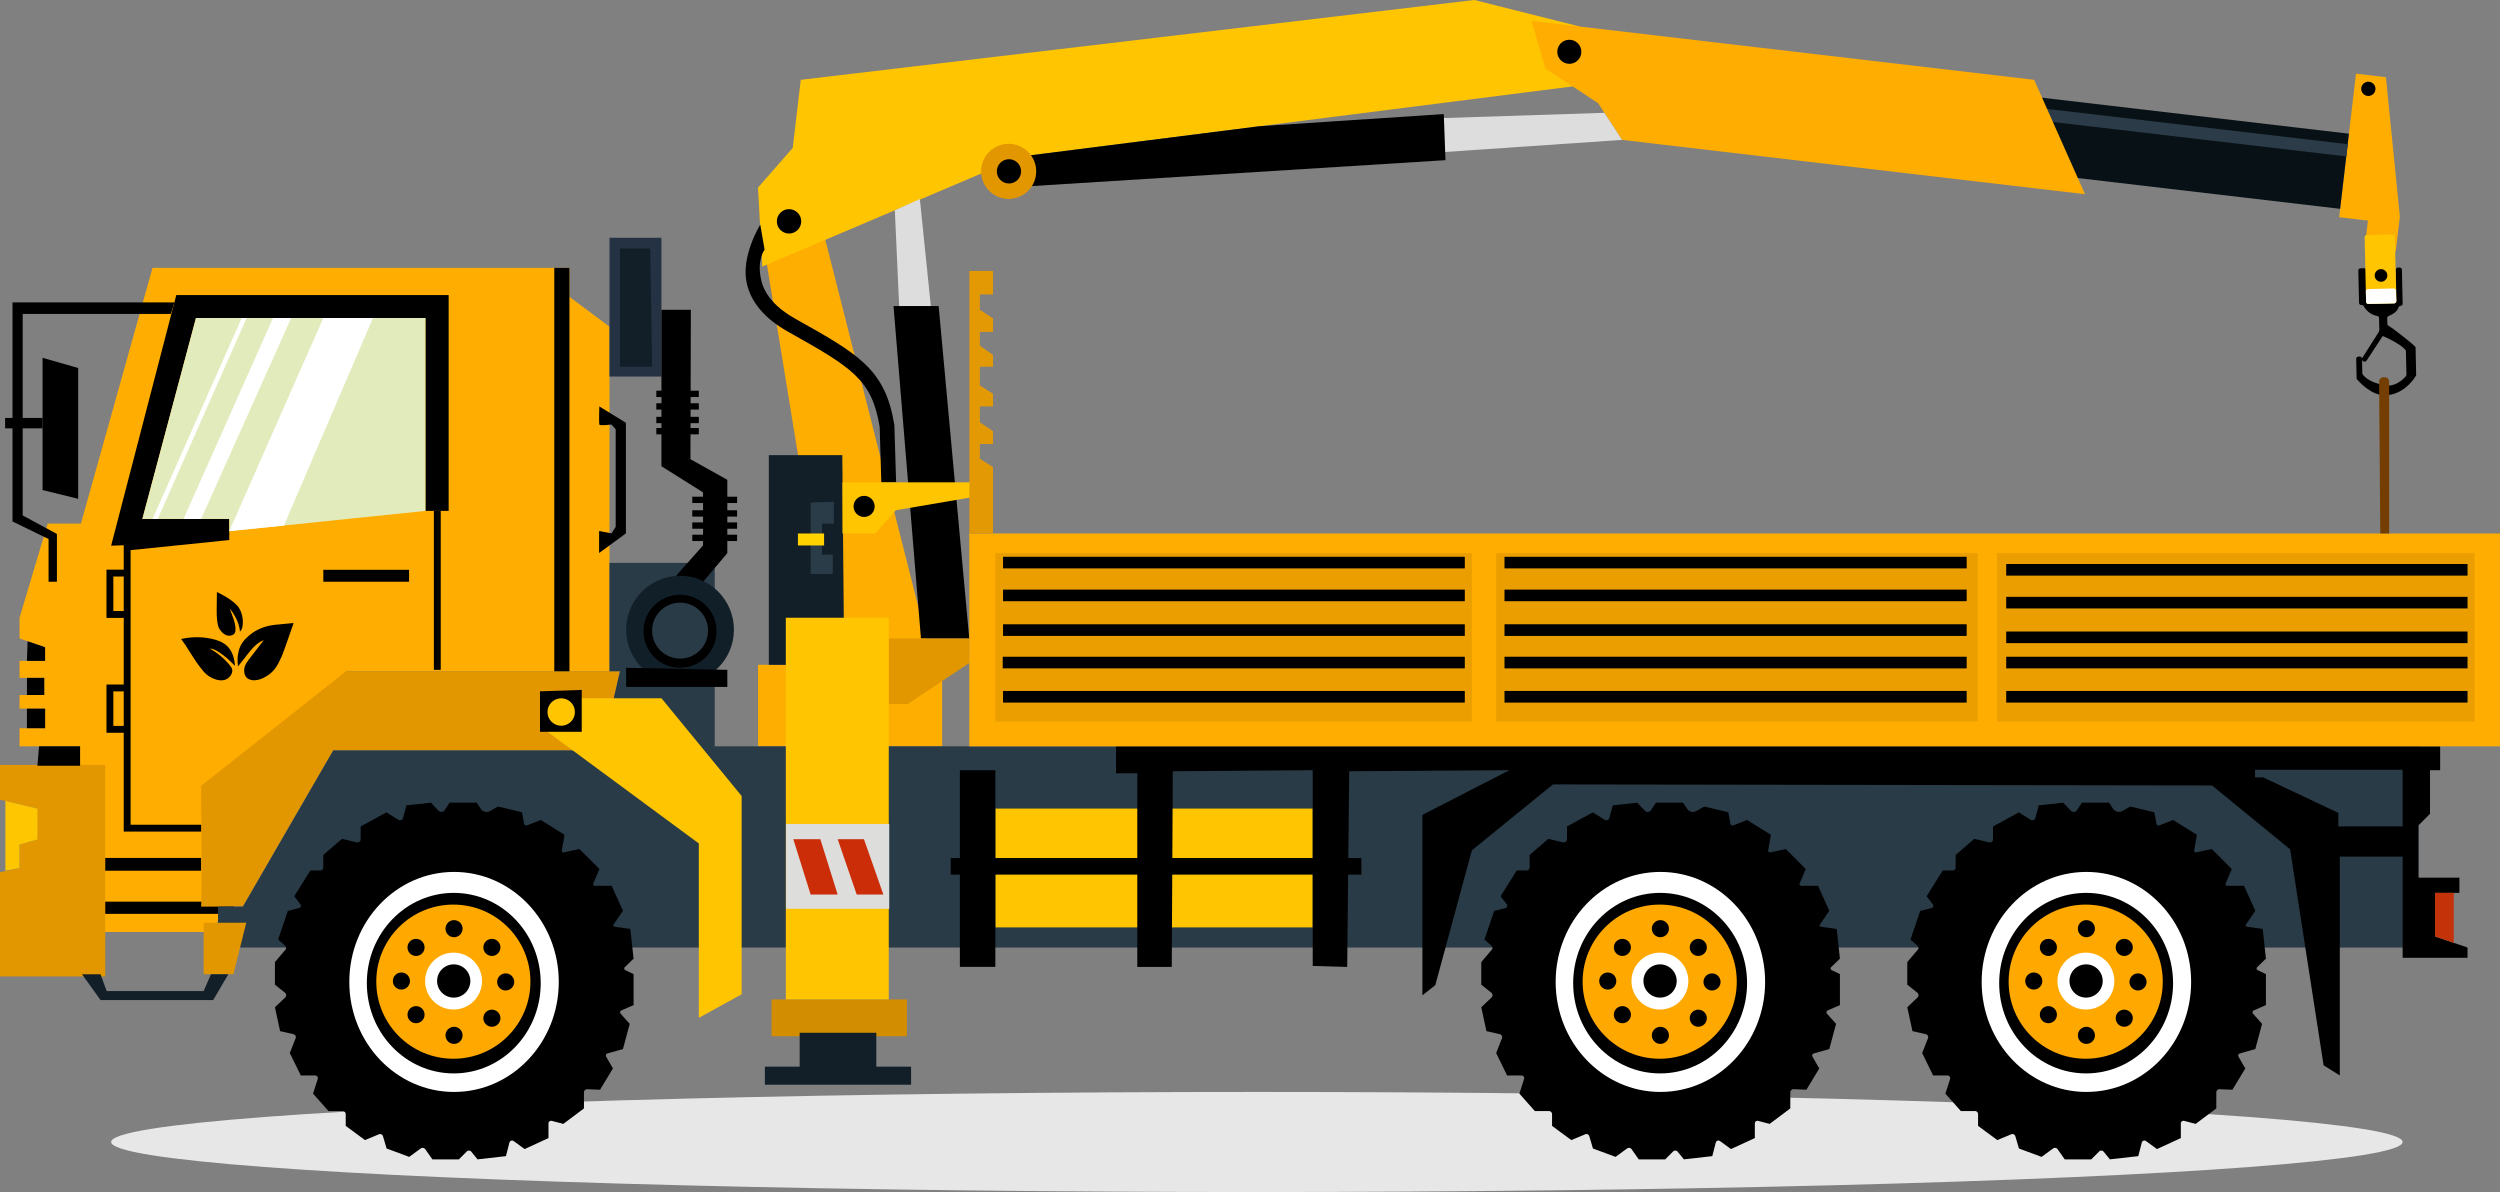
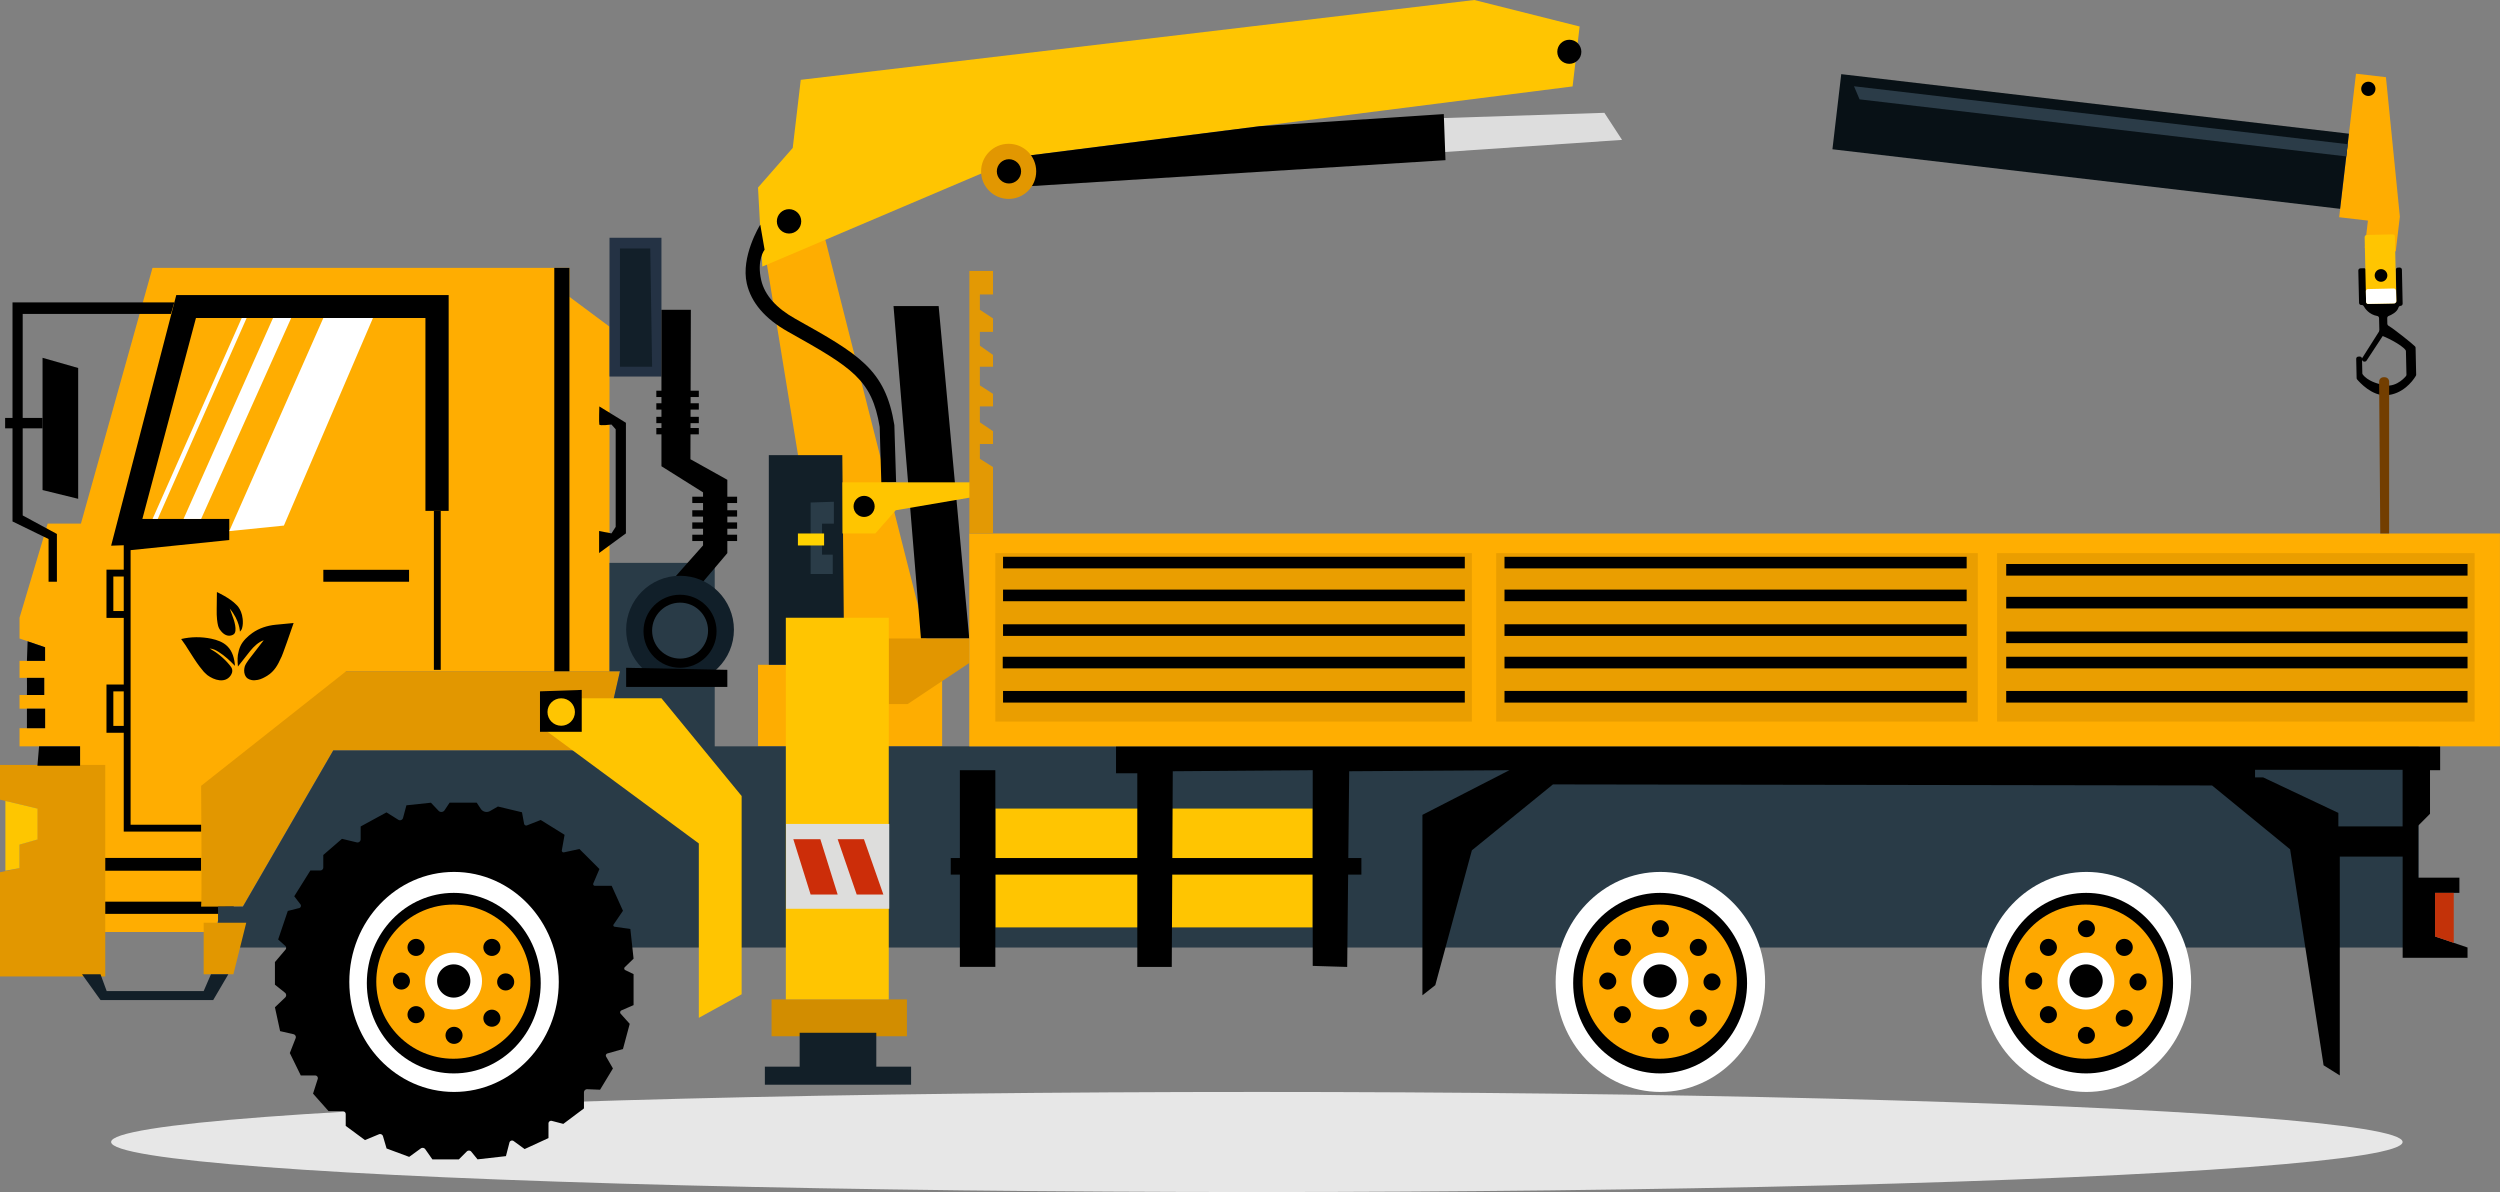
<svg xmlns="http://www.w3.org/2000/svg" xmlns:xlink="http://www.w3.org/1999/xlink" viewBox="0 0 4735.8 2258.1">
  <rect x="0" y="0" width="4735.8" height="2258.1" fill="#808080" stroke="none" />
  <style>.h{fill:#fff}.i{fill:none}.j{stroke:#000}.k{stroke-miterlimit:10}.l{fill:#ffc501}.m{fill:#ffad01}.n{fill:#121f28}.o{stroke-width:13}.p{fill:#293b47}.q{fill:#ea9e00}.r{stroke-width:22}.s{fill:#fea800}</style>
  <ellipse cx="2380.9" cy="2163.3" rx="2170.4" ry="94.8" fill="#e7e7e7" />
  <path d="M4538.3 476.3l-58.7-6.9 6-51.5-54.5-6.4 31.9-271.9 56.7 6.6 26.4 264.1z" class="m" />
  <path d="M1559.2 437.4l196.7 776.4h28.8v200h-348.8v-154.4h163.3l-87.7-398.8-67-410.2z" fill="#fead01" />
  <circle cx="4486.4" cy="168.3" r="13.5" />
  <path d="M3471.199 282.782l16.694-142.326 961.716 112.807-16.694 142.326z" fill="#081116" />
  <path d="M3522.6 188.2l922 108.1 2.8-23.1-935.3-109.8z" fill="#2b3c48" />
  <path d="M2979 163.7L1934.9 296.4 1444.1 505l-8.2-149.7 65.8-75.1 15.2-129L2792.8 0l199.5 50.2z" class="l" />
-   <path d="M3853.3 151.2l96.4 216.7-877-102.9-45.5-69.7-99.7-65.4-26.3-90.3z" class="m" />
  <circle cx="2972.8" cy="98.1" r="22.8" />
  <path d="M3039.2 213.7L2722.9 224l3.6 64.6 346.2-23.6z" fill="#ddd" />
  <path d="M2735 216.1l3.2 87.3-795.4 49.8 2-58.1 441-56z" />
  <circle cx="1910.7" cy="324.6" r="52.2" fill="#e29701" />
  <circle cx="1911.3" cy="324.6" r="23" />
  <circle cx="1494.7" cy="419.3" r="23.1" />
  <path d="M1669.5 914.1l28-.8-3.3-108.1c-17.1-105.9-67.1-133.8-187.9-201.5-36-20.2-57.6-44.6-64.2-72.5-9.1-38.7 6.1-57.9 6.3-58.2l-8.2-47.4c-1.2 1.8-37.2 60.7-25.5 111.6 8.3 36.1 34.5 66.7 77.8 91 62 34.7 101.4 57.3 127.6 82.6 25.8 25 38.8 52.5 46.3 97.9l3.1 105.4z" />
-   <path d="M1742.5 376.9l-47.4 21.4 8.2 181.5h60z" fill="#ddd" />
  <path d="M1778.1 579.8h-85.5l52 629.7h91.5z" />
  <path d="M1595.6 862.2h-139.2v397.2h142.8z" class="n" />
  <path d="M1579.6 950.5V992h-22.4v58.7h20.3v36.6h-41.9V951.9z" fill="#2a3c48" />
  <path d="M1511.5 1010.6h49.6v22.7h-49.6z" fill="#ffd200" />
  <path d="M1836.1 1209.5h-152.6v124.2h36l116.6-77.8z" fill="#e29600" />
  <path d="M1461.6 1893.2H1718v69.8h-256.4z" fill="#d28d00" />
  <path d="M1660 2020.6v-64.2h-145.2v64.2h-65.9v34.2h277v-34.2z" class="n" />
  <path d="M1154.6 618.8l-75.9-56.5v-54.9H288.9L153.3 991.9h-63L37 1170.2v39.3l48.4 16.6v25.8H37v32.2h46.8v32.4H37v25.9h48.4v37.1H37v34.3h114.7v36.8H70.9v314.9H402l253.6-493.9h499z" class="m" />
  <path d="M1174.4 1271.6l-34.3 149.9H631.3l-171.2 295.6s-80.8 1.6-79.1 0 0-228.5 0-228.5l274.6-217h518.8zm-975 177.4H0v65.8l70.9 16.9v58.6L37 1600v44.5l-37 7.8v197.5h199.4z" fill="#e29700" />
  <path d="M10.2 1517.2v132.2l26.8-4.9V1600l33.9-9.7v-58.6z" fill="#fec600" />
  <path d="M199.4 1625.2h181.5v24.2H199.4zm182 82.9h-182v23.1h243.4v-13.8H381z" />
  <path d="M381 1568.8H240.9v-535.1" class="i j k o" />
  <path d="M434.3 1023l-193.4 19.8-6.8-9.9-23.6.8L333.9 559h516v408.8h-44V602.4H371.2L269.7 983h164.6z" />
  <path d="M240.9 1085.6h-32.7v78.4h32.7m0 139.2h-32.7v78.4h32.7" class="i j k o" />
  <path d="M612.5 1079.4h162.4v22.6H612.5z" />
  <path d="M828.4 967.8v301.1" class="i j k o" />
-   <path d="M805.9 967.8l-371.6 38.3V983H269.7l101.5-380.6h434.7z" fill="#e2ebbc" />
  <path d="M1842.5 913.7h-246.6v96.9h62.2l38.7-44 145.7-24.9z" fill="#ffc500" />
  <circle cx="1636.9" cy="959.3" r="20" />
  <path d="M1050 507.4h28.7v764.2H1050zm-719.7 65.4H23.7v415l68.3 33.3v80.9h15.8v-90.5L43 976.4V594.7h280.8zM148.1 697.1l-67.5-19.3v250.5l67.5 16.6z" />
  <path d="M9.7 791.7h70.9v19.7H9.7zm75.7 434.4v25.8H51l1.3-37.1zm-1.6 58v32.5H51c.3 0 0-32.5 0-32.5h32.8zM51 1342.4h34.5v37.1H51z" />
  <path d="M1154.6 1066.2h199.3v347.6h3227.9v381.1H450l13.2-46.3H413v-31.2h47.1l171.2-295.9h508.8l34.3-149.9h-19.8z" class="p" />
  <path d="M74 1413.8l-3.1 36.8h80.8v-36.8zm1061.3-643.9s-.9 31.4 0 34.3 23 0 23 0l8 9v184.9l-8 12.3-23.4-4.5v41.7l50.8-37.2V800.9l-50.4-31z" />
  <path d="M1154.6 450.4h98.4v262.9h-98.4z" fill="#243244" />
  <path d="M1231.8 470.7h-57.4v224h60.9z" fill="#121f29" />
  <path d="M1308.7 586.8H1253v296.4l78.8 49.5v100.5l-61.1 68.8 53.1 9.5 54-63.7V908.9l-69.9-39z" />
  <path d="M1323.8 746.1h-80.5m80.5 23.8h-80.5m80.5 25.7h-80.5m80.5 21.2h-80.5m153 130.1h-84.9m84.9 25.7h-84.9m84.9 23h-84.9m84.9 23.3h-84.9" stroke-width="12" class="i j k" />
  <circle cx="1288.2" cy="1192.8" r="102.1" fill="#111f29" />
  <circle cx="1288.2" cy="1195.8" r="69.2" />
  <circle cx="1288.3" cy="1194.6" r="53" class="p" />
  <path d="M1377.8 1268.9v32.4h-191.7V1265z" />
  <path d="M1253 1322.7h-225v56.8l295.8 218.3v330.3l81.1-44.6v-375.6z" class="l" />
  <path d="M1102 1306.9v79.3h-79.1v-76.6z" />
  <g class="l">
    <circle cx="1063.1" cy="1348.8" r="26" />
    <path d="M1885.5 1531.7h601.2v225.1h-601.2zm-396.9-361.5h195v723h-195z" />
  </g>
  <path d="M1818.3 1459h67.2v372.6h-67.2zm336.1 372.7v-366.9h-40.3v-51h2508.3v45.2h-19.2v82.6l-22.2 22.3v98.7h77.9v28.8h-46.1v82.6l61.5 20.9v19.5h-122.9v-191.7h-119.1v414.5l-30.7-19.2-63.4-409.1-147.9-121-1248.5-2-153.6 124.9-69.3 255.4-24.4 19.2v-341.8l164.8-84.6-303.5 2-3.8 370.7-65.3-2V1459l-265.1 2-1.9 370.7z" />
  <path d="M1801 1625.4h777.9v31.4H1801z" />
  <path d="M1836.1 1010.6h2899.6v403.2H1836.1z" fill="#ffae01" />
  <path d="M1885.5 1047.8h902.7v319.1h-902.7z" class="q" />
  <path d="M2774.8 1065.7h-874.7m874.7 62.2h-874.7m874.7 65.7h-874.7m874.7 61.5h-875.3m875.3 64.8h-874.7" class="i j k r" />
  <path d="M2834.3 1047.8h912.3v319.1h-912.3z" class="q" />
  <path d="M3725.5 1065.7H2850m875.5 62.2H2850m875.5 65.7H2850m875.5 61.5H2850m875.5 64.8H2850" class="i j k r" />
  <path d="M3783.1 1047.8h904.6v319.1h-904.6z" class="q" />
  <path d="M4674.3 1079.4h-873.9m873.9 62.2h-873.9m873.9 65.7h-873.9m873.9 47.8h-873.9m873.9 64.8h-873.9" class="i j k r" />
  <path d="M1881.1 513.2h-44.8v497.4h44.8V884.8l-24.9-15.7v-28h24.9v-24.3l-24.9-16.8v-30.1h24.9v-23.8l-24.9-16.1v-35.3h24.9v-22.4l-24.9-17.5v-26.2h24.9v-25.4l-24.9-16.4v-29h24.9z" fill="#e39904" />
  <path d="M4551.3 1565.5h-121.7v-25.6l-142.5-67.3h-15.3v-14.4h279.5z" class="p" />
  <path d="M4648.2 1691.4v94.6l-35.4-12v-82.6z" fill="#c33209" />
  <use xlink:href="#B" />
  <ellipse cx="3952.3" cy="1860.1" rx="198.4" ry="208.4" class="h" />
  <ellipse cx="3951.8" cy="1862.4" rx="164.7" ry="171" />
  <circle cx="3951" cy="1859.6" r="146" class="s" />
  <circle cx="4024" cy="1794.7" r="16.2" />
  <circle cx="3952.3" cy="1759.2" r="16.2" />
  <circle cx="3880.3" cy="1794.7" r="16.2" />
  <circle cx="3852.6" cy="1858.4" r="16.2" />
  <circle cx="3880.3" cy="1922.1" r="16.2" />
  <circle cx="3952.3" cy="1961.3" r="16.2" />
  <circle cx="4024" cy="1928.8" r="16.2" />
  <circle cx="4050.1" cy="1860.1" r="16.2" />
  <circle cx="3951.4" cy="1858.5" r="53.9" class="h" />
  <circle cx="3951.7" cy="1858.3" r="31.5" />
  <use xlink:href="#B" x="-807" />
  <ellipse cx="3145.3" cy="1860.1" rx="198.4" ry="208.4" class="h" />
  <ellipse cx="3144.8" cy="1862.4" rx="164.7" ry="171" />
  <circle cx="3144" cy="1859.6" r="146" class="s" />
  <circle cx="3217.1" cy="1794.7" r="16.2" />
  <circle cx="3145.3" cy="1759.2" r="16.2" />
  <circle cx="3073.3" cy="1794.7" r="16.2" />
  <circle cx="3045.6" cy="1858.4" r="16.2" />
  <circle cx="3073.3" cy="1922.1" r="16.2" />
  <circle cx="3145.3" cy="1961.3" r="16.2" />
  <circle cx="3217.1" cy="1928.8" r="16.2" />
  <circle cx="3243.1" cy="1860.1" r="16.2" />
  <circle cx="3144.4" cy="1858.5" r="53.9" class="h" />
  <circle cx="3144.7" cy="1858.3" r="31.5" />
  <path d="M943.2 1527.8l-14.8 8.5c-6.1 3.5-13.8 1.7-17.7-4.2l-7.7-11.6h-51.3l-9.5 14.3c-2.6 4-8.3 4.4-11.5 1l-14.4-15.2-46.4 4.9-6.4 23.9c-1.1 3.9-5.6 5.7-9 3.5l-22.4-14-48.9 26.7v24.2c0 4-3.7 6.9-7.5 5.9l-27.9-6.7-35.4 30.6v23.7a5.59 5.59 0 0 1-5.6 5.6H588l-30.6 48.9 11.8 15.4c1.9 2.5.6 6.2-2.5 7l-21.5 5.4-18.3 54.1 13.5 12.1c2 1.8 2.2 4.9.5 7l-20.1 23.7v42.8l19 15.2c2.9 2.3 3 6.6.4 9.1l-19.4 18.5 9.8 45.2 25.3 5.8c3.4.8 5.4 4.4 4.1 7.7l-11 28 20.8 42.5H597c3.5 0 5.9 3.4 4.9 6.6l-8.9 27.8 29.3 33H649c3.3 0 5.9 2.7 5.9 5.9v22.2l36.5 26.9 26.4-11c3.1-1.3 6.7.4 7.7 3.7l6.8 23.2 42.8 15.9 21.9-15.9c2.8-2 6.6-1.4 8.6 1.4l13.5 19.3h50.1l15-15c2.4-2.4 6.5-2.2 8.6.4l11.8 14.5 53.8-6.1 6.6-25.6c.9-3.6 5.1-5.1 8.1-2.9l20.7 15.1 45.2-20.8v-27.7a5.06 5.06 0 0 1 6.3-4.9l21.8 5.7 39.1-29.3v-30.3c0-3.5 2.9-6.2 6.3-6.1l24.2 1 24.4-40.3-12.9-22.4c-1.3-2.3-.1-5.2 2.4-6l29.5-8.4 12.8-47.7-17.1-19.1c-1.8-2-1.1-5.3 1.4-6.4l23-10v-58.7l-15.7-7.6c-2.2-1-2.6-3.9-.9-5.6l16.6-16.1-6.1-56.2-30-4.3c-1.9-.3-2.9-2.5-1.8-4.1l17.8-26.1-21.4-47.3h-31.8a3.24 3.24 0 0 1-3-4.5l11.6-27.3-37.9-37.9-29.3 6.3c-2.3.5-4.4-1.5-4-3.9l5.2-29.3-45.2-28.1-25.9 10.2c-2.4 1-5.1-.5-5.6-3.1l-4-21.7-45.6-10.9z" />
  <ellipse cx="860.1" cy="1860.1" rx="198.4" ry="208.4" class="h" />
  <ellipse cx="859.6" cy="1862.4" rx="164.7" ry="171" />
  <circle cx="858.8" cy="1859.6" r="146" class="s" />
  <circle cx="931.8" cy="1794.7" r="16.2" />
-   <circle cx="860.1" cy="1759.2" r="16.2" />
  <circle cx="788.1" cy="1794.7" r="16.2" />
  <circle cx="760.4" cy="1858.4" r="16.2" />
  <circle cx="788.1" cy="1922.1" r="16.2" />
  <circle cx="860.1" cy="1961.3" r="16.2" />
  <circle cx="931.8" cy="1928.8" r="16.2" />
  <circle cx="957.9" cy="1860.1" r="16.2" />
  <circle cx="859.2" cy="1858.5" r="53.9" class="h" />
  <circle cx="859.5" cy="1858.3" r="31.5" />
  <path d="M466.5 1747.9h-80.7v97.7h56.3z" fill="#e29700" />
  <path d="M190.4 1845.6l11.7 31.8h183.7l13.8-31.8h32.9l-28.6 48.8H190.4l-35-48.8z" class="n" />
  <path d="M1489 1560.8h195.5v160.7H1489z" fill="#dddddc" />
  <path d="M1636.6 1589.7h-49.8l36.1 104.9h50.5zm-82.6 0h-51.2l32.8 104.9h51.2z" fill="#cc2d09" />
  <path d="M706.5 602.4L537.8 995.6l-103.5 10.5 178.2-403.7zM381 983h-33.3l169.5-380.6h34.4zm86.2-380.6L298.8 983H289l168.9-380.6z" class="h" />
  <path d="M4478.4 508.1l-7 .2c-2.3.1-4 1.9-4 4.2l1.4 61.3c.1 2.3 1.9 4 4.2 4h1c1.5 0 2.9.8 3.6 2.1 2.6 4.8 10.4 16 25.7 18.7 1.9.3 3.3 2 3.4 3.9l.7 29.2c0 1.9 1.3 3.5 3.2 3.9 6.2 1.4 38.4 16.7 46.3 27.6.5.7.7 1.5.7 2.3l1 44.2c0 1-.3 1.9-.9 2.7-4.4 5.3-23.4 25.6-49.6 15.3-.2-.1-.4-.1-.6-.2-2.5-.6-22.6-5.6-31.8-18.3-.5-.7-.7-1.4-.7-2.2l-.6-27.6c-.1-2.3-1.9-4-4.2-4l-2.8.1c-2.3.1-4 1.9-4 4.2l.8 36.6c0 .9.4 1.8 1 2.5 4.9 5.8 28.2 31.6 55.3 29.9 29.6-1.8 48.9-24.8 55.9-36.8.4-.7.6-1.4.6-2.2l-1.1-50.9c0-1-.4-2-1.1-2.7-4.4-4.6-39-32.5-50.3-39.1-1.2-.7-2-2-2.1-3.4l-.2-11.1c0-1.7 1-3.3 2.6-3.9 5.1-2 16-7.1 18.8-16.2.5-1.7 2-2.9 3.8-3h0c2.3-.1 4-1.9 4-4.2l-1.4-64.4c-.1-2.3-1.9-4-4.2-4l-3.4.1c-2.3.1-4 1.9-4 4.2l1.3 59.5c.1 2.3-1.7 4.1-4 4.2l-49 1.1c-2.3.1-4.2-1.8-4.2-4.1l.3-59.3c-.3-2.6-2.1-4.5-4.4-4.4z" />
  <path d="M4486.3 575.6l49.1-1.1c2.3-.1 4-1.9 4-4.2l-2.7-122.3c-.1-2.3-1.9-4-4.2-4l-49.1 1.1c-2.3.1-4 1.9-4 4.2l2.7 122.3c.1 2.3 2 4.1 4.2 4z" class="l" />
  <circle cx="4510.4" cy="521.8" r="12" />
  <path d="M4485.7 547.6l48.8-1.1c2.3-.1 4.1 1.7 4.2 4l.4 19.9c.1 2.3-1.7 4.1-4 4.2l-48.8 1.1c-2.3.1-4.1-1.7-4.2-4l-.4-19.9c-.1-2.3 1.7-4.2 4-4.2z" class="h" />
  <path d="M4510.4 622.1l-36.2 57.1v1.1c.1 4.8 6.4 6.6 9 2.6l33-50.3-5.8-10.5z" />
  <path d="M4509,1010.6l-2.2-287.5c0-4.7,3.7-8.5,8.4-8.5h2.2c4.7,0,8.4,3.8,8.4,8.4v287.5" fill="#733e00" />
  <path d="M392.8 1278.9c12.7 9.5 33.6 16.2 44.2.6 1.2-1.7 2-3.6 2.6-5.5.4-1.7.6-3.5.3-5.3-.6-3.5-2.9-6.5-5.2-9.2-10.4-12.6-23.2-23.1-37.5-31 6.2.3 12 3.2 17 6.5 11.5 7.2 21.5 16.6 30.9 26.4-.9-13.6-4.6-27.6-14.3-37.1-8.1-8.1-19.3-12-30.6-14.4-18.8-3.9-38.4-3.8-57 .6l8.7 12.4s1.6 2.9 15.4 24.2c7.9 12.3 14.4 20.3 18.5 25.1.2.1 4.3 4.6 7 6.7zm23.4-86.7c13.3 19.5 26.3 9.5 26.3 9.5 8.5-5.8-.4-30-.4-30l-6.8-18.8c18.9 22.8 19.2 43.6 19.2 43.6 1-1.2 1.9-2 2.5-3 2.7-4 3-12.4 3-12.4.9-24.7-12.3-35.5-12.3-35.5-11.8-12.6-36.8-24.1-36.8-24.1l-.4 31.5c-.4 16.7 1.2 26.6 2.6 32.2-.1-.2 1.2 4.4 3.1 7zm140-12l-34.5 3.3c-15.6 1.6-30.9 6.5-43.7 15.6-8.7 6.1-18.2 15.2-22.5 24.7-2.5 5.3-3.9 11.1-4.9 16.9-1.3 7.4.1 21.9.1 21.9l23.1-29.3c7.1-8.7 15.6-16.9 25.8-20.5l-28.4 36.8c-2.9 3.9-6.2 9.1-7.4 12.4-1.4 4.6-2 10.8 0 16 2.5 6.4 6.6 8.9 12.6 10.2 3.9.9 8.1.4 12-.3 6.2-1.2 12.4-4.5 17.8-7.8 13.7-8.5 20.1-20.5 26.4-34.6.1.2 1.8-1.9 23.6-65.3z" />
  <defs>
-     <path id="B" d="M4035.4 1527.8l-14.8 8.5c-6.1 3.5-13.8 1.7-17.7-4.2l-7.7-11.6h-51.3l-9.5 14.3c-2.6 4-8.3 4.4-11.5 1l-14.4-15.2-46.4 4.9-6.4 23.9c-1.1 3.9-5.6 5.7-9 3.5l-22.4-14-48.9 26.7v24.2c0 4-3.7 6.9-7.5 5.9l-27.9-6.7-35.4 30.6v23.7a5.59 5.59 0 0 1-5.6 5.6h-18.8l-30.6 48.9 11.8 15.4c1.9 2.5.6 6.2-2.5 7l-21.5 5.4-18.3 54.1 13.5 12.1c2 1.8 2.2 4.9.5 7l-20.1 23.7v42.8l19 15.2c2.9 2.3 3 6.6.4 9.1l-19.4 18.5 9.8 45.2 25.3 5.8c3.4.8 5.4 4.4 4.1 7.7l-11 28 20.8 42.5h27.2c3.5 0 5.9 3.4 4.9 6.6l-8.9 27.8 29.3 33h26.7c3.3 0 5.9 2.7 5.9 5.9v22.2l36.5 26.9 26.4-11c3.1-1.3 6.7.4 7.7 3.7l6.8 23.2 42.8 15.9 21.9-15.9c2.8-2 6.6-1.4 8.6 1.4l13.5 19.3h50.1l15-15c2.4-2.4 6.5-2.2 8.6.4l11.8 14.5 53.8-6.1 6.6-25.6c.9-3.6 5.1-5.1 8.1-2.9l20.7 15.1 45.2-20.8v-27.7a5.06 5.06 0 0 1 6.3-4.9l21.8 5.7 39.1-29.3v-30.3c0-3.5 2.9-6.2 6.3-6.1l24.2 1 24.4-40.3-12.9-22.4c-1.3-2.3-.1-5.2 2.4-6l29.5-8.4 12.8-47.7-17.1-19.1c-1.8-2-1.1-5.3 1.4-6.4l23-10v-58.7l-15.7-7.6c-2.2-1-2.6-3.9-.9-5.6l16.6-16.1-6.1-56.2-30-4.3c-1.9-.3-2.9-2.5-1.8-4.1l17.8-26.1-21.4-47.3h-31.8a3.24 3.24 0 0 1-3-4.5l11.6-27.3-37.9-37.9-29.3 6.3c-2.3.5-4.4-1.5-4-3.9l5.2-29.3-45.2-28.1-25.9 10.2c-2.4 1-5.1-.5-5.6-3.1l-4-21.7-45.6-10.9z" />
-   </defs>
+     </defs>
</svg>